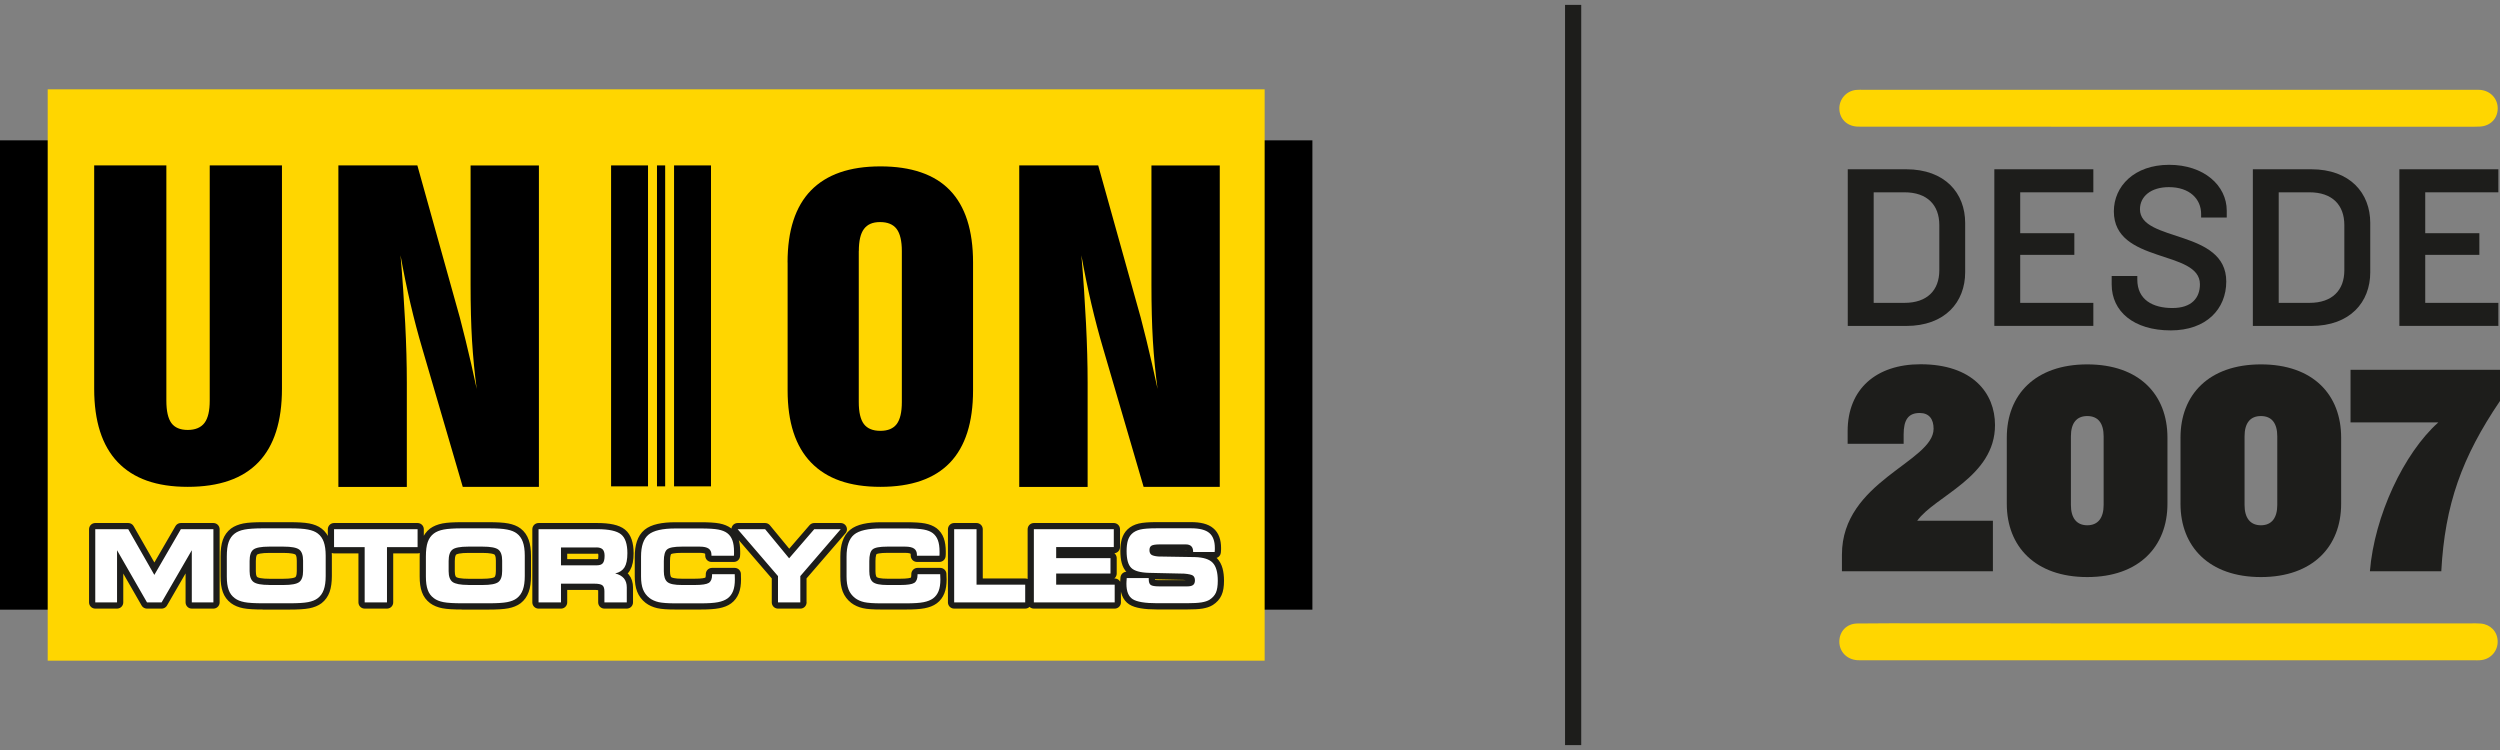
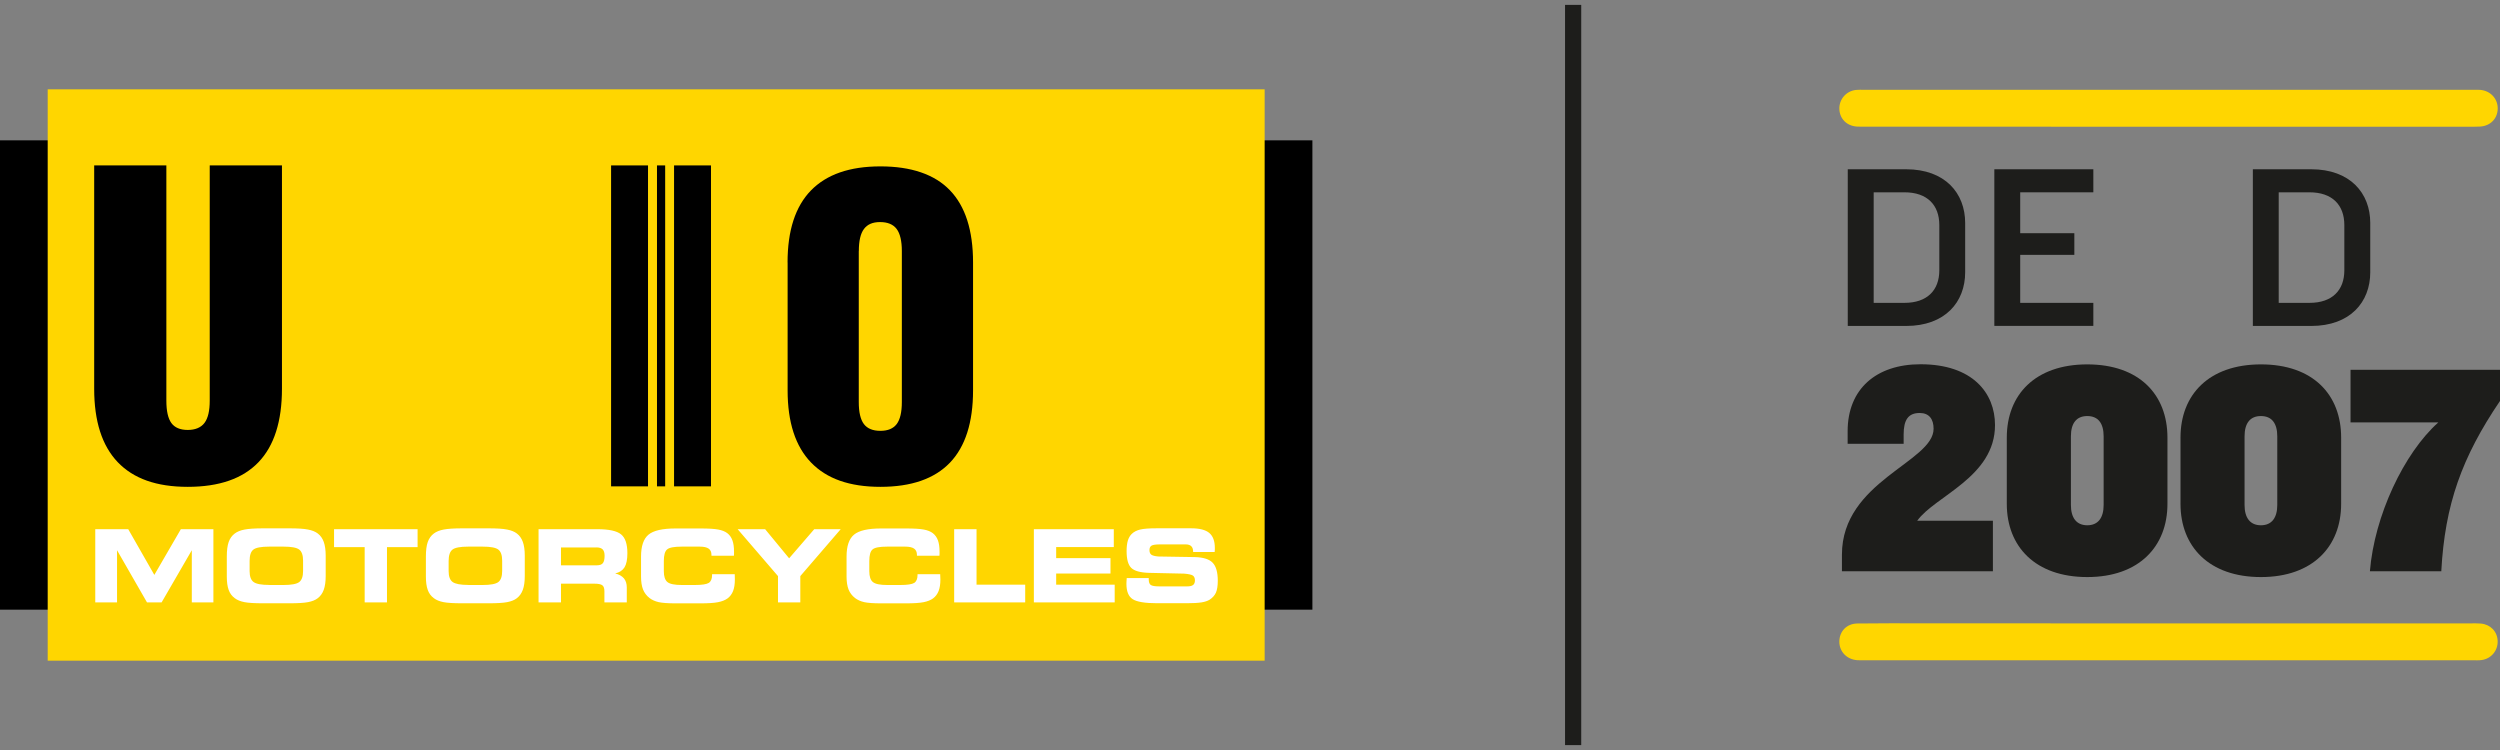
<svg xmlns="http://www.w3.org/2000/svg" width="300" height="90" viewBox="0 0 300 90" fill="none">
  <rect x="0" y="0" width="300" height="90" fill="#808080" stroke="none" />
  <path d="M157.488 16.841H0V73.16H157.488V16.841Z" fill="black" />
  <path d="M151.757 10.72H5.723V79.28H151.757V10.72Z" fill="#FFD600" />
  <path d="M19.963 19.85V48.071C19.963 49.32 20.165 50.222 20.569 50.77C20.973 51.319 21.63 51.593 22.532 51.593C23.435 51.593 24.12 51.304 24.539 50.749C24.965 50.186 25.167 49.291 25.167 48.078V19.85H33.835V46.656C33.835 50.561 32.897 53.506 31.013 55.469C29.122 57.439 26.3 58.421 22.532 58.421C18.765 58.421 16.015 57.432 14.124 55.455C12.24 53.477 11.302 50.547 11.302 46.656V19.85H19.963Z" fill="black" />
-   <path d="M40.606 58.421V19.85H50.083L54.449 35.491C54.954 37.216 55.431 38.998 55.871 40.832C56.326 42.672 56.766 44.614 57.206 46.671C56.946 44.744 56.766 42.809 56.643 40.875C56.528 38.941 56.47 36.703 56.47 34.155V19.857H64.669V58.428H55.532L50.681 41.842C50.169 40.11 49.693 38.313 49.26 36.458C48.827 34.61 48.43 32.669 48.062 30.633C48.314 33.513 48.487 36.234 48.624 38.796C48.754 41.351 48.819 43.726 48.819 45.92V58.435H40.591L40.606 58.421Z" fill="black" />
  <path d="M94.507 31.492C94.507 27.667 95.438 24.787 97.308 22.86C99.184 20.933 101.956 19.966 105.644 19.966C109.332 19.966 112.154 20.918 113.995 22.838C115.835 24.751 116.766 27.638 116.766 31.492V46.851C116.766 50.691 115.843 53.585 113.995 55.52C112.133 57.454 109.361 58.421 105.651 58.421C101.941 58.421 99.206 57.447 97.329 55.505C95.453 53.563 94.514 50.676 94.514 46.851V31.492H94.507ZM103.053 30.128V48.244C103.053 49.457 103.255 50.337 103.666 50.886C104.078 51.427 104.735 51.701 105.644 51.701C106.554 51.701 107.189 51.427 107.607 50.886C108.019 50.33 108.221 49.457 108.221 48.244V30.128C108.221 28.915 108.011 28.028 107.6 27.479C107.181 26.923 106.517 26.649 105.608 26.649C104.699 26.649 104.085 26.931 103.674 27.479C103.262 28.028 103.06 28.915 103.06 30.128H103.053Z" fill="black" />
-   <path d="M122.309 58.421V19.85H131.785L136.152 35.491C136.657 37.216 137.134 38.998 137.574 40.832C138.022 42.672 138.469 44.614 138.909 46.671C138.649 44.744 138.462 42.809 138.346 40.875C138.231 38.941 138.173 36.703 138.173 34.155V19.857H146.372V58.428H137.235L132.385 41.842C131.872 40.11 131.396 38.313 130.963 36.458C130.53 34.61 130.133 32.669 129.765 30.633C130.017 33.513 130.19 36.234 130.32 38.796C130.45 41.351 130.515 43.726 130.515 45.92V58.435H122.287L122.309 58.421Z" fill="black" />
-   <path d="M135.2 69.37H137.849V69.522C137.849 69.847 137.928 70.078 138.087 70.193C138.246 70.309 138.585 70.366 139.104 70.366H142.468C142.8 70.366 143.038 70.309 143.175 70.2C143.319 70.092 143.392 69.904 143.392 69.645C143.392 69.385 143.312 69.19 143.146 69.074C142.98 68.959 142.634 68.887 142.092 68.843L137.885 68.75C136.831 68.721 136.116 68.519 135.748 68.151C135.373 67.782 135.192 67.111 135.192 66.13C135.192 65.624 135.243 65.213 135.337 64.888C135.438 64.563 135.589 64.289 135.813 64.073C136.066 63.827 136.405 63.654 136.816 63.553C137.228 63.452 137.899 63.401 138.83 63.401H142.923C143.933 63.401 144.669 63.582 145.109 63.957C145.557 64.325 145.781 64.924 145.781 65.754C145.781 65.812 145.781 65.87 145.781 65.935C145.781 66 145.773 66.101 145.759 66.238H143.175V66.202C143.175 65.913 143.103 65.697 142.951 65.545C142.807 65.401 142.583 65.329 142.287 65.329H139.198C138.686 65.329 138.347 65.379 138.181 65.48C138.015 65.581 137.935 65.761 137.935 66.014C137.935 66.267 138.007 66.447 138.159 66.563C138.31 66.678 138.585 66.743 138.989 66.779L143.399 66.851C144.402 66.88 145.117 67.104 145.521 67.53C145.932 67.956 146.134 68.677 146.134 69.702C146.134 70.316 146.055 70.785 145.903 71.117C145.752 71.456 145.499 71.738 145.138 71.969C144.9 72.12 144.583 72.221 144.178 72.293C143.774 72.358 143.19 72.387 142.425 72.387H138.852C137.387 72.387 136.405 72.221 135.907 71.897C135.409 71.572 135.164 70.958 135.164 70.056C135.164 70.005 135.164 69.919 135.171 69.796C135.171 69.681 135.185 69.529 135.2 69.356V69.37ZM133.655 65.646H126.741V66.974H133.258V68.822H126.741V70.164H133.763V72.286H124.063V63.51H133.655V65.646ZM117.177 70.164H123.024V72.286H114.5V63.51H117.185V70.164H117.177ZM110.032 66.671V66.584C110.032 66.245 109.916 65.993 109.693 65.834C109.469 65.675 109.108 65.596 108.617 65.596H106.466C105.55 65.596 104.958 65.704 104.698 65.927C104.438 66.151 104.308 66.613 104.308 67.32V68.54C104.308 69.175 104.453 69.609 104.749 69.84C105.037 70.078 105.615 70.193 106.474 70.193H108.033C108.884 70.193 109.447 70.114 109.707 69.941C109.974 69.767 110.104 69.45 110.104 68.988V68.894H112.825C112.825 68.894 112.825 68.93 112.825 68.959C112.84 69.212 112.847 69.406 112.847 69.529C112.847 70.092 112.775 70.554 112.63 70.922C112.486 71.283 112.269 71.579 111.966 71.803C111.678 72.019 111.295 72.163 110.819 72.257C110.342 72.351 109.642 72.394 108.718 72.394H105.723C104.806 72.394 104.135 72.351 103.702 72.25C103.269 72.149 102.901 71.983 102.598 71.752C102.244 71.471 101.984 71.131 101.825 70.727C101.667 70.316 101.587 69.811 101.587 69.19V66.794C101.587 65.538 101.883 64.657 102.482 64.159C103.081 63.661 104.164 63.416 105.73 63.416H108.725C109.685 63.416 110.4 63.459 110.855 63.546C111.309 63.632 111.67 63.784 111.937 63.979C112.212 64.195 112.421 64.477 112.551 64.838C112.681 65.198 112.746 65.646 112.746 66.195C112.746 66.325 112.746 66.425 112.746 66.49C112.746 66.555 112.738 66.628 112.731 66.685H110.039L110.032 66.671ZM96.044 72.286H93.359V69.132L88.516 63.51H91.815L94.695 67.003L97.711 63.51H100.887L96.037 69.132V72.286H96.044ZM85.376 66.671V66.584C85.376 66.245 85.261 65.993 85.037 65.834C84.814 65.675 84.453 65.596 83.962 65.596H81.811C80.894 65.596 80.302 65.704 80.043 65.927C79.783 66.151 79.653 66.613 79.653 67.32V68.54C79.653 69.175 79.797 69.609 80.086 69.84C80.375 70.078 80.952 70.193 81.811 70.193H83.37C84.222 70.193 84.778 70.114 85.044 69.941C85.312 69.767 85.442 69.45 85.442 68.988V68.894H88.162C88.162 68.894 88.162 68.93 88.162 68.959C88.177 69.212 88.177 69.406 88.177 69.529C88.177 70.092 88.105 70.554 87.96 70.922C87.816 71.283 87.6 71.579 87.296 71.803C87.008 72.019 86.625 72.163 86.149 72.257C85.672 72.351 84.972 72.394 84.049 72.394H81.053C80.137 72.394 79.465 72.351 79.032 72.25C78.599 72.149 78.231 71.983 77.928 71.752C77.574 71.471 77.314 71.131 77.156 70.727C76.997 70.316 76.918 69.811 76.918 69.19V66.794C76.918 65.538 77.213 64.657 77.812 64.159C78.412 63.661 79.494 63.416 81.06 63.416H84.056C85.016 63.416 85.73 63.459 86.185 63.546C86.64 63.632 87.001 63.784 87.267 63.979C87.542 64.195 87.751 64.477 87.881 64.838C88.011 65.198 88.076 65.646 88.076 66.195C88.076 66.325 88.076 66.425 88.076 66.49C88.076 66.555 88.069 66.628 88.061 66.685H85.376V66.671ZM71.685 63.51C73.078 63.51 74.023 63.719 74.528 64.13C75.034 64.542 75.286 65.292 75.286 66.389C75.286 67.147 75.171 67.71 74.947 68.078C74.723 68.454 74.348 68.699 73.821 68.822C74.283 68.93 74.629 69.125 74.868 69.406C75.099 69.688 75.214 70.049 75.214 70.489V72.286H72.529V70.951C72.529 70.605 72.45 70.366 72.284 70.236C72.118 70.106 71.8 70.042 71.317 70.042H67.318V72.286H64.626V63.51H71.677H71.685ZM71.584 65.697H67.318V67.84H71.584C71.945 67.84 72.19 67.761 72.334 67.595C72.479 67.429 72.551 67.126 72.551 66.685C72.551 66.339 72.471 66.086 72.32 65.927C72.168 65.769 71.923 65.689 71.584 65.689V65.697ZM56.196 70.2H57.899C58.845 70.2 59.472 70.085 59.79 69.847C60.1 69.609 60.252 69.168 60.252 68.526V67.277C60.252 66.635 60.1 66.195 59.79 65.956C59.48 65.718 58.852 65.603 57.899 65.603H56.181C55.214 65.603 54.579 65.725 54.283 65.964C53.98 66.202 53.828 66.656 53.828 67.328V68.547C53.828 69.183 53.987 69.616 54.305 69.847C54.622 70.085 55.25 70.2 56.196 70.2ZM55.474 72.394C54.449 72.394 53.698 72.351 53.222 72.257C52.746 72.163 52.363 72.005 52.06 71.781C51.721 71.528 51.475 71.196 51.331 70.792C51.179 70.381 51.107 69.847 51.107 69.175V66.786C51.107 66.05 51.179 65.466 51.331 65.04C51.483 64.614 51.728 64.275 52.06 64.022C52.356 63.806 52.746 63.647 53.236 63.546C53.727 63.452 54.464 63.409 55.459 63.409H58.614C59.61 63.409 60.353 63.452 60.851 63.546C61.342 63.64 61.739 63.798 62.028 64.022C62.352 64.267 62.59 64.607 62.742 65.04C62.894 65.466 62.973 66.014 62.973 66.685V69.132C62.973 69.803 62.894 70.359 62.742 70.778C62.59 71.196 62.352 71.536 62.028 71.788C61.732 72.012 61.342 72.171 60.858 72.265C60.375 72.358 59.624 72.402 58.614 72.402H55.467L55.474 72.394ZM46.438 72.286H43.76V65.66H40.086V63.51H50.111V65.66H46.438V72.286ZM32.313 70.2H34.016C34.962 70.2 35.59 70.085 35.9 69.847C36.21 69.609 36.362 69.168 36.362 68.526V67.277C36.362 66.635 36.21 66.195 35.9 65.956C35.59 65.718 34.962 65.603 34.016 65.603H32.298C31.331 65.603 30.696 65.725 30.4 65.964C30.097 66.202 29.953 66.656 29.953 67.328V68.547C29.953 69.183 30.111 69.616 30.429 69.847C30.746 70.085 31.374 70.2 32.32 70.2H32.313ZM31.584 72.394C30.559 72.394 29.808 72.351 29.332 72.257C28.855 72.163 28.473 72.005 28.17 71.781C27.831 71.528 27.585 71.196 27.441 70.792C27.289 70.381 27.217 69.847 27.217 69.175V66.786C27.217 66.05 27.289 65.466 27.441 65.04C27.592 64.614 27.838 64.275 28.17 64.022C28.466 63.806 28.855 63.647 29.346 63.546C29.837 63.452 30.573 63.409 31.569 63.409H34.723C35.719 63.409 36.463 63.452 36.961 63.546C37.452 63.64 37.849 63.798 38.137 64.022C38.462 64.267 38.7 64.607 38.852 65.04C39.003 65.466 39.076 66.014 39.076 66.685V69.132C39.076 69.803 38.996 70.359 38.852 70.778C38.7 71.196 38.462 71.536 38.137 71.788C37.841 72.012 37.452 72.171 36.968 72.265C36.484 72.358 35.734 72.402 34.723 72.402H31.576L31.584 72.394ZM14.038 72.286H11.432V63.51H15.387L18.52 68.995L21.703 63.51H25.608V72.286H23.016V66.029L19.393 72.286H17.639L14.045 66.029V72.286H14.038Z" stroke="#1D1D1B" stroke-width="1.494" stroke-linejoin="round" />
  <path d="M135.2 69.37H137.849V69.522C137.849 69.854 137.928 70.078 138.087 70.193C138.246 70.308 138.585 70.366 139.097 70.366H142.468C142.8 70.366 143.038 70.308 143.175 70.193C143.319 70.085 143.392 69.897 143.392 69.637C143.392 69.377 143.305 69.183 143.146 69.067C142.98 68.959 142.634 68.879 142.092 68.836L137.885 68.742C136.831 68.713 136.116 68.511 135.748 68.143C135.373 67.775 135.192 67.104 135.192 66.129C135.192 65.624 135.243 65.213 135.337 64.881C135.438 64.556 135.589 64.282 135.813 64.065C136.066 63.82 136.405 63.647 136.816 63.546C137.228 63.445 137.899 63.394 138.83 63.394H142.923C143.94 63.394 144.669 63.582 145.109 63.95C145.557 64.325 145.781 64.924 145.781 65.754C145.781 65.812 145.781 65.87 145.781 65.927C145.781 65.992 145.773 66.093 145.759 66.238H143.175V66.202C143.175 65.913 143.103 65.689 142.951 65.545C142.807 65.4 142.583 65.328 142.287 65.328H139.198C138.686 65.328 138.347 65.379 138.181 65.48C138.015 65.581 137.935 65.761 137.935 66.014C137.935 66.267 138.007 66.447 138.159 66.563C138.31 66.671 138.585 66.743 138.989 66.779L143.399 66.851C144.402 66.88 145.117 67.104 145.521 67.53C145.932 67.956 146.134 68.677 146.134 69.702C146.134 70.308 146.055 70.785 145.911 71.117C145.759 71.449 145.506 71.738 145.146 71.969C144.907 72.113 144.59 72.221 144.186 72.286C143.781 72.351 143.197 72.387 142.432 72.387H138.859C137.394 72.387 136.412 72.221 135.914 71.896C135.416 71.572 135.171 70.958 135.171 70.063C135.171 70.013 135.171 69.926 135.178 69.811C135.178 69.695 135.192 69.543 135.207 69.37M133.655 65.646H126.741V66.974H133.258V68.822H126.741V70.164H133.763V72.286H124.063V63.502H133.655V65.646ZM117.177 70.164H123.024V72.286H114.5V63.502H117.185V70.157L117.177 70.164ZM110.032 66.671V66.584C110.032 66.238 109.916 65.992 109.693 65.834C109.469 65.675 109.108 65.595 108.617 65.595H106.474C105.557 65.595 104.965 65.704 104.705 65.935C104.445 66.151 104.316 66.62 104.316 67.328V68.547C104.316 69.175 104.46 69.616 104.749 69.847C105.037 70.085 105.615 70.2 106.474 70.2H108.033C108.884 70.2 109.44 70.114 109.707 69.948C109.974 69.774 110.104 69.457 110.104 68.995V68.901H112.825C112.825 68.901 112.825 68.937 112.825 68.966C112.84 69.219 112.847 69.413 112.847 69.536C112.847 70.099 112.775 70.561 112.63 70.929C112.486 71.29 112.269 71.586 111.966 71.81C111.678 72.019 111.295 72.171 110.819 72.264C110.342 72.358 109.642 72.402 108.718 72.402H105.723C104.806 72.402 104.135 72.351 103.702 72.257C103.269 72.156 102.901 71.99 102.598 71.759C102.244 71.478 101.984 71.138 101.825 70.734C101.667 70.323 101.587 69.811 101.587 69.19V66.793C101.587 65.538 101.883 64.657 102.482 64.159C103.081 63.661 104.164 63.416 105.73 63.416H108.725C109.685 63.416 110.4 63.459 110.855 63.546C111.309 63.632 111.67 63.777 111.937 63.979C112.212 64.195 112.421 64.477 112.551 64.838C112.681 65.191 112.746 65.646 112.746 66.187C112.746 66.317 112.746 66.418 112.746 66.49C112.746 66.555 112.738 66.627 112.731 66.685H110.039L110.032 66.671ZM96.044 72.286H93.359V69.132L88.516 63.502H91.815L94.695 66.996L97.711 63.502H100.887L96.037 69.132V72.286H96.044ZM85.376 66.671V66.584C85.376 66.238 85.261 65.992 85.037 65.834C84.814 65.675 84.453 65.595 83.962 65.595H81.818C80.902 65.595 80.31 65.704 80.05 65.935C79.79 66.151 79.66 66.62 79.66 67.328V68.547C79.66 69.175 79.805 69.616 80.093 69.847C80.382 70.085 80.959 70.2 81.818 70.2H83.377C84.229 70.2 84.785 70.114 85.052 69.948C85.319 69.774 85.449 69.457 85.449 68.995V68.901H88.17C88.17 68.901 88.17 68.937 88.17 68.966C88.184 69.219 88.184 69.413 88.184 69.536C88.184 70.099 88.112 70.561 87.968 70.929C87.823 71.29 87.607 71.586 87.304 71.81C87.015 72.019 86.632 72.171 86.156 72.264C85.68 72.358 84.98 72.402 84.056 72.402H81.06C80.144 72.402 79.472 72.351 79.04 72.257C78.606 72.156 78.238 71.99 77.935 71.759C77.582 71.478 77.322 71.138 77.163 70.734C77.004 70.323 76.925 69.811 76.925 69.19V66.793C76.925 65.538 77.221 64.657 77.82 64.159C78.419 63.661 79.501 63.416 81.068 63.416H84.063C85.023 63.416 85.737 63.459 86.192 63.546C86.647 63.632 87.008 63.777 87.275 63.979C87.556 64.195 87.758 64.477 87.888 64.838C88.018 65.191 88.083 65.646 88.083 66.187C88.083 66.317 88.083 66.418 88.083 66.49C88.083 66.555 88.076 66.627 88.069 66.685H85.376V66.671ZM71.685 63.502C73.078 63.502 74.023 63.712 74.528 64.123C75.034 64.534 75.286 65.285 75.286 66.382C75.286 67.14 75.171 67.703 74.947 68.071C74.723 68.439 74.348 68.692 73.821 68.814C74.283 68.923 74.629 69.125 74.868 69.399C75.099 69.681 75.214 70.041 75.214 70.489V72.286H72.529V70.951C72.529 70.604 72.45 70.366 72.284 70.236C72.118 70.106 71.8 70.041 71.317 70.041H67.318V72.286H64.626V63.502H71.677H71.685ZM71.584 65.697H67.318V67.84H71.584C71.945 67.84 72.19 67.761 72.334 67.588C72.479 67.421 72.551 67.118 72.551 66.685C72.551 66.339 72.471 66.086 72.32 65.927C72.168 65.776 71.916 65.689 71.584 65.689V65.697ZM56.203 70.2H57.906C58.852 70.2 59.48 70.085 59.797 69.847C60.108 69.608 60.259 69.168 60.259 68.519V67.277C60.259 66.635 60.108 66.187 59.797 65.949C59.487 65.711 58.859 65.595 57.906 65.595H56.188C55.221 65.595 54.586 65.718 54.29 65.956C53.987 66.195 53.836 66.649 53.836 67.32V68.54C53.836 69.168 53.994 69.608 54.312 69.839C54.63 70.07 55.258 70.193 56.203 70.193V70.2ZM55.474 72.394C54.449 72.394 53.698 72.351 53.222 72.257C52.746 72.163 52.363 72.012 52.06 71.781C51.721 71.528 51.475 71.204 51.331 70.792C51.179 70.381 51.107 69.847 51.107 69.175V66.786C51.107 66.05 51.179 65.466 51.331 65.04C51.483 64.614 51.728 64.267 52.06 64.022C52.356 63.798 52.746 63.639 53.236 63.546C53.727 63.452 54.464 63.401 55.459 63.401H58.614C59.61 63.401 60.353 63.445 60.851 63.546C61.342 63.639 61.739 63.798 62.028 64.022C62.352 64.267 62.59 64.607 62.742 65.032C62.894 65.458 62.973 66.007 62.973 66.678V69.125C62.973 69.803 62.894 70.352 62.742 70.77C62.59 71.196 62.352 71.528 62.028 71.781C61.732 72.012 61.342 72.163 60.858 72.257C60.375 72.351 59.624 72.394 58.614 72.394H55.467H55.474ZM46.438 72.286H43.76V65.653H40.086V63.502H50.111V65.653H46.438V72.286ZM32.313 70.2H34.016C34.962 70.2 35.59 70.085 35.907 69.847C36.217 69.608 36.369 69.168 36.369 68.519V67.277C36.369 66.635 36.217 66.187 35.907 65.949C35.597 65.711 34.969 65.595 34.016 65.595H32.298C31.331 65.595 30.696 65.718 30.4 65.956C30.097 66.195 29.953 66.649 29.953 67.32V68.54C29.953 69.168 30.111 69.608 30.429 69.839C30.747 70.078 31.374 70.193 32.32 70.193L32.313 70.2ZM31.584 72.394C30.559 72.394 29.808 72.351 29.332 72.257C28.855 72.163 28.473 72.012 28.17 71.781C27.831 71.528 27.585 71.204 27.441 70.792C27.289 70.381 27.217 69.847 27.217 69.175V66.786C27.217 66.05 27.289 65.466 27.441 65.04C27.592 64.614 27.838 64.267 28.17 64.022C28.466 63.798 28.855 63.639 29.346 63.546C29.837 63.452 30.573 63.401 31.569 63.401H34.723C35.719 63.401 36.47 63.445 36.961 63.546C37.452 63.639 37.849 63.798 38.137 64.022C38.462 64.267 38.7 64.607 38.852 65.032C39.003 65.458 39.083 66.007 39.083 66.678V69.125C39.083 69.803 39.003 70.352 38.852 70.77C38.7 71.196 38.462 71.528 38.137 71.781C37.841 72.012 37.452 72.163 36.968 72.257C36.484 72.351 35.734 72.394 34.723 72.394H31.576H31.584ZM14.038 72.286H11.432V63.502H15.387L18.52 68.988L21.703 63.502H25.608V72.286H23.016V66.028L19.393 72.286H17.639L14.045 66.028V72.286H14.038Z" fill="white" />
  <path d="M79.82 19.85H78.838V58.363H79.82V19.85Z" fill="black" />
  <path d="M85.319 19.85H80.887V58.363H85.319V19.85Z" fill="black" />
  <path d="M77.762 19.85H73.331V58.363H77.762V19.85Z" fill="black" />
  <path d="M188.776 0.586V89.413" stroke="#1D1D1B" stroke-width="1.942" stroke-miterlimit="10" />
  <path d="M246.113 15.202C238.715 15.202 231.317 15.202 223.912 15.202C223.544 15.202 223.176 15.209 222.807 15.187C221.588 15.101 220.743 14.227 220.722 13.051C220.7 11.903 221.544 10.929 222.706 10.792C223.031 10.756 223.37 10.777 223.702 10.777C238.65 10.777 281.804 10.777 296.752 10.777C297.048 10.777 297.344 10.763 297.632 10.785C298.867 10.893 299.754 11.86 299.726 13.058C299.697 14.235 298.852 15.108 297.625 15.187C297.004 15.223 296.377 15.209 295.749 15.209C288.603 15.209 253.251 15.209 246.113 15.209V15.202Z" fill="#FFD600" />
  <path d="M246.069 74.805C253.468 74.805 289.079 74.805 296.477 74.805C296.881 74.805 297.286 74.791 297.69 74.827C298.845 74.921 299.675 75.772 299.718 76.906C299.768 78.06 298.946 79.056 297.784 79.208C297.423 79.258 297.047 79.23 296.679 79.23C281.768 79.23 238.65 79.23 223.738 79.23C223.442 79.23 223.146 79.244 222.858 79.222C221.609 79.129 220.714 78.19 220.721 76.992C220.721 75.772 221.595 74.834 222.879 74.82C225.492 74.784 228.105 74.798 230.718 74.798C235.835 74.798 240.952 74.798 246.069 74.798V74.805Z" fill="#FFD600" />
  <path d="M228.733 39.114H221.731V20.312H228.733C233.417 20.312 235.82 23.192 235.82 26.75V32.676C235.82 36.234 233.424 39.114 228.733 39.114ZM232.717 27.003C232.717 24.607 231.273 23.077 228.538 23.077H224.842V36.343H228.538C231.273 36.343 232.717 34.82 232.717 32.445V26.996V27.003Z" fill="#1D1D1B" />
  <path d="M239.321 39.114V20.312H251.201V23.077H242.425V27.985H248.921V30.583H242.425V36.343H251.201V39.107H239.321V39.114Z" fill="#1D1D1B" />
-   <path d="M260.49 39.648C256.03 39.648 253.402 37.36 253.402 34.141V33.123H256.477V33.549C256.477 35.974 258.339 36.963 260.685 36.963C263.031 36.963 263.991 35.722 263.991 34.112C263.991 29.933 253.662 31.687 253.662 25.364C253.662 22.348 256.116 19.778 260.295 19.778C264.474 19.778 267.21 22.261 267.21 25.285V26.101H264.135V25.675C264.135 23.87 262.749 22.456 260.266 22.456C258.094 22.456 256.795 23.582 256.795 25.112C256.795 29.089 267.152 27.479 267.152 33.78C267.152 37.086 264.756 39.648 260.49 39.648Z" fill="#1D1D1B" />
  <path d="M277.343 39.114H270.342V20.312H277.343C282.028 20.312 284.431 23.192 284.431 26.75V32.676C284.431 36.234 282.035 39.114 277.343 39.114ZM281.32 27.003C281.32 24.607 279.877 23.077 277.141 23.077H273.446V36.343H277.141C279.877 36.343 281.32 34.82 281.32 32.445V26.996V27.003Z" fill="#1D1D1B" />
-   <path d="M287.924 39.114V20.312H299.804V23.077H291.028V27.985H297.524V30.583H291.028V36.343H299.804V39.107H287.924V39.114Z" fill="#1D1D1B" />
  <path d="M230.068 62.492H239.148V68.554H221.032V66.555C221.032 57.728 232.031 55.447 232.031 51.449C232.031 50.287 231.49 49.558 230.364 49.558C228.986 49.558 228.437 50.395 228.437 52.134V53.26H221.717V51.737C221.717 46.692 225.131 43.711 230.465 43.711C236.708 43.711 239.401 47.161 239.401 51.008C239.401 57.252 232.212 59.504 230.068 62.484V62.492Z" fill="#1D1D1B" />
  <path d="M250.473 69.248C244.229 69.248 240.815 65.581 240.815 60.464V52.51C240.815 47.356 244.229 43.726 250.473 43.726C256.716 43.726 260.094 47.356 260.094 52.51V60.464C260.094 65.581 256.68 69.248 250.473 69.248ZM252.436 52.358C252.436 50.799 251.779 49.926 250.473 49.926C249.166 49.926 248.509 50.799 248.509 52.358V60.601C248.509 62.124 249.166 63.033 250.473 63.033C251.779 63.033 252.436 62.124 252.436 60.601V52.358Z" fill="#1D1D1B" />
  <path d="M271.317 69.248C265.074 69.248 261.66 65.581 261.66 60.464V52.51C261.66 47.356 265.074 43.726 271.317 43.726C277.561 43.726 280.938 47.356 280.938 52.51V60.464C280.938 65.581 277.524 69.248 271.317 69.248ZM273.273 52.358C273.273 50.799 272.616 49.926 271.31 49.926C270.004 49.926 269.347 50.799 269.347 52.358V60.601C269.347 62.124 270.004 63.033 271.31 63.033C272.616 63.033 273.273 62.124 273.273 60.601V52.358Z" fill="#1D1D1B" />
  <path d="M292.955 68.555H284.388C284.929 61.907 288.452 54.394 292.594 50.691H282.064V44.376H300V48.114C295.424 54.87 293.388 60.536 292.955 68.555Z" fill="#1D1D1B" />
</svg>